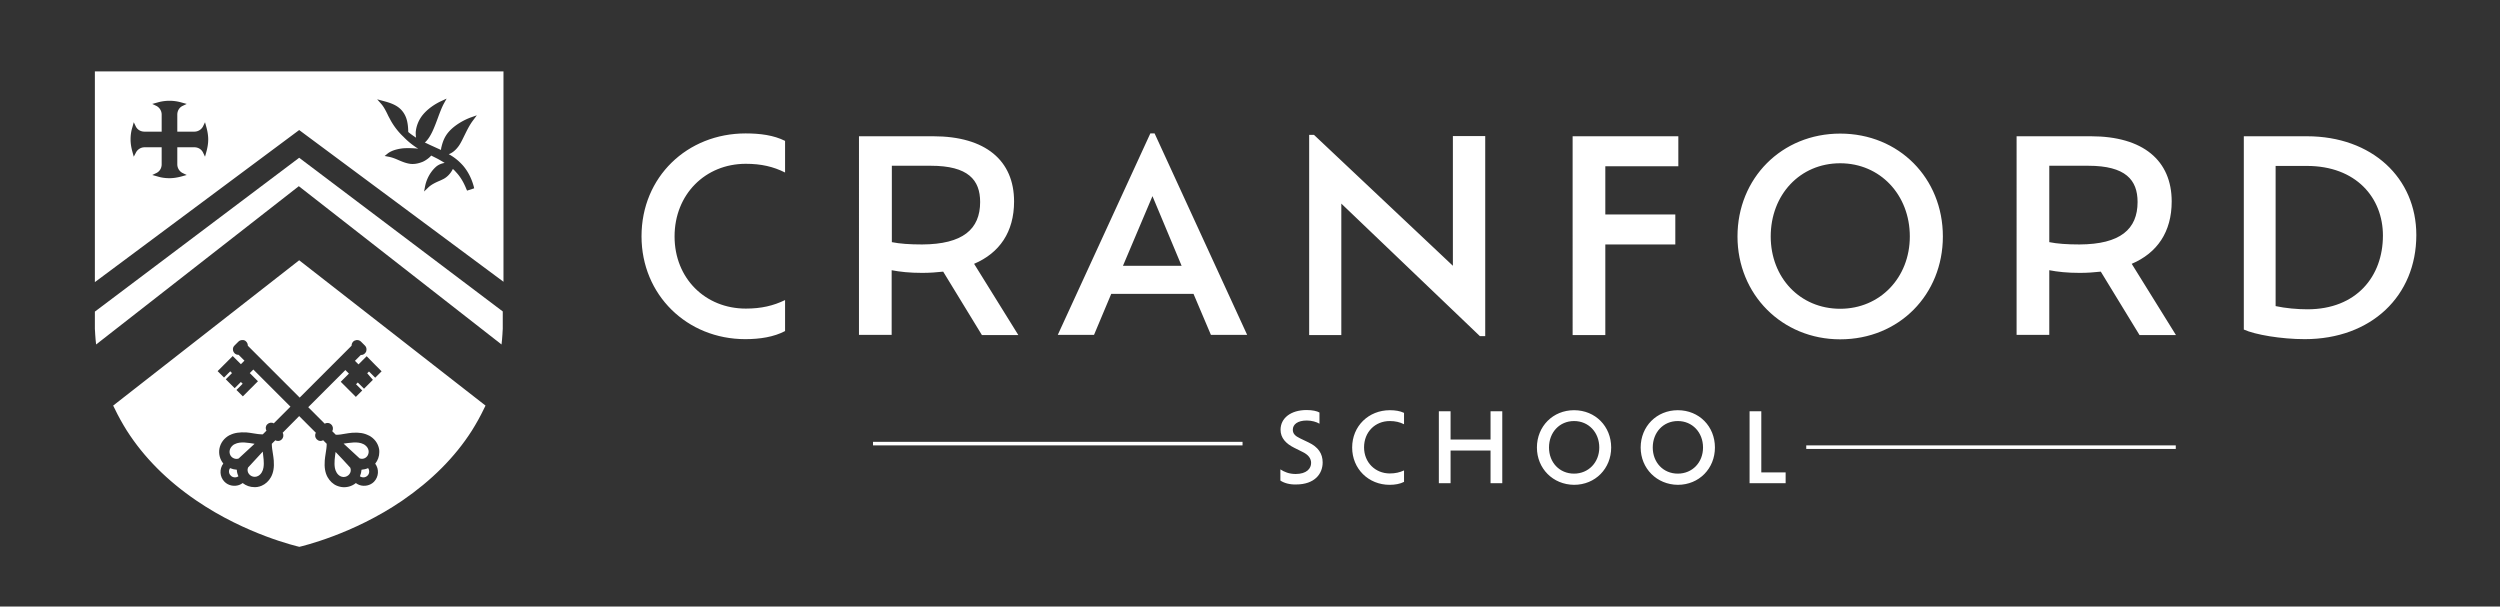
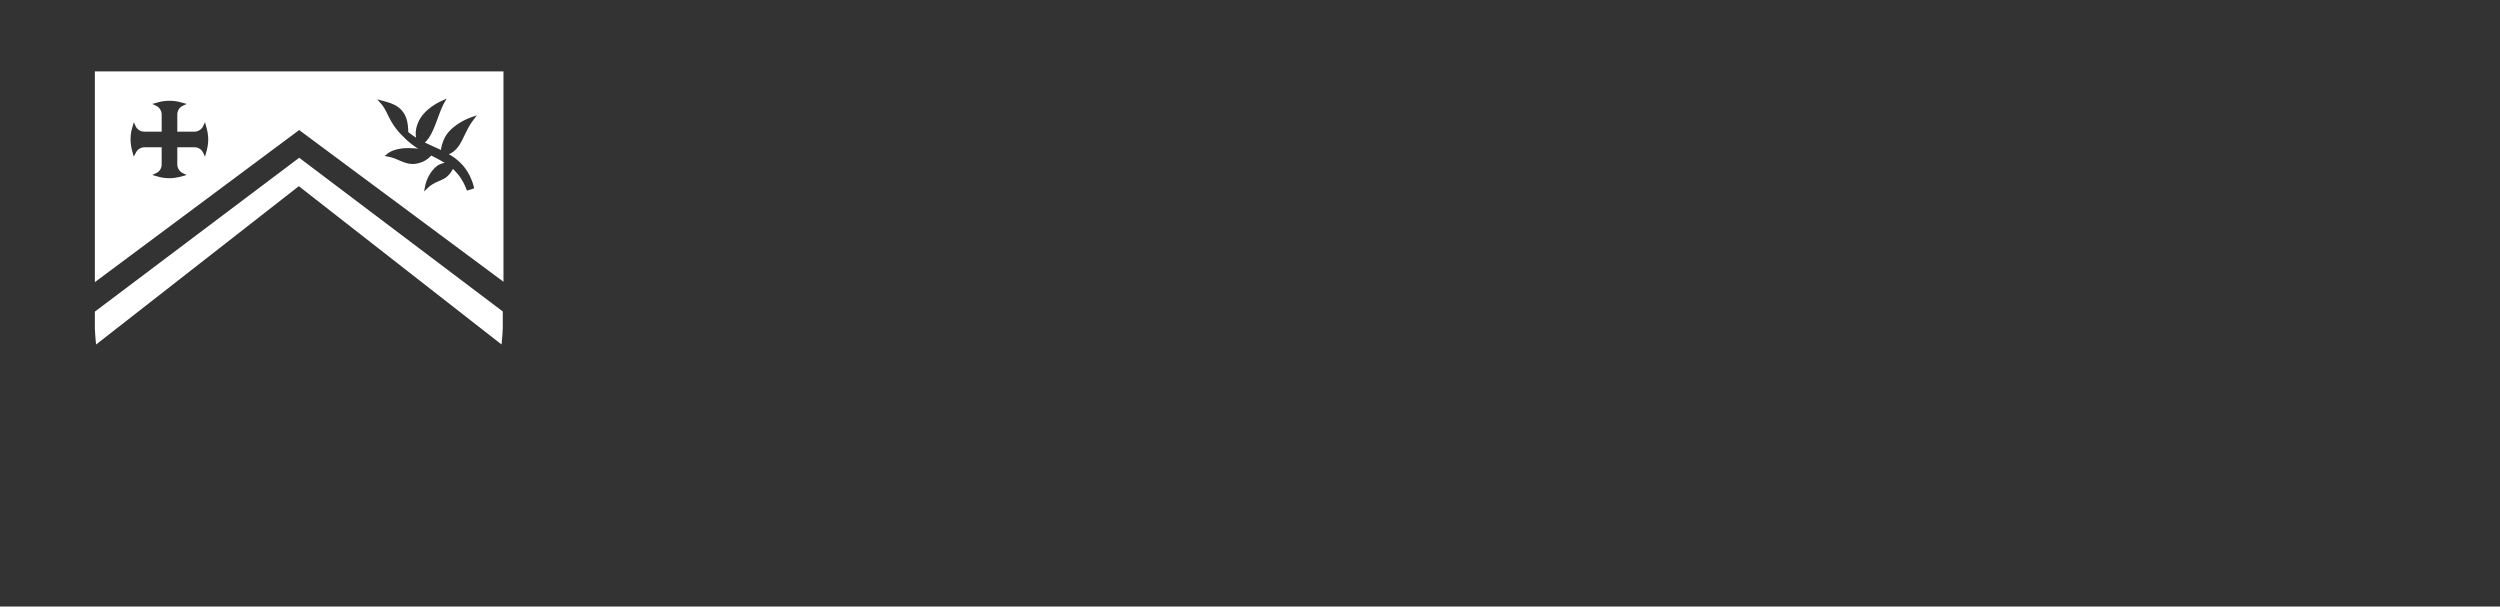
<svg xmlns="http://www.w3.org/2000/svg" version="1.1" id="Layer_1" x="0" y="0" viewBox="0 0 1407.2 341.4" style="enable-background:new 0 0 1407.2 341.4" xml:space="preserve">
  <rect x="0" y="0" width="1407.2" height="341.4" fill="#333333" stroke="none" />
  <style type="text/css">.st0{fill:#fff}</style>
  <g>
-     <path class="st0" d="M442 186.3c-6.4 3.4-14.3 4.6-22.5 4.6-32.8 0-58.4-24.9-58.4-57.9 0-33.4 25.7-57.9 58.6-57.9 8.2 0 15.8 1 22.2 4.2v17.8c-6.6-3.3-13.4-4.9-22.1-4.9-22.8 0-40.1 17.2-40.1 40.9 0 23.6 17.3 40.6 40.1 40.6 8.7 0 15.5-1.6 22.1-4.8v17.4zm110.7 2.3-21.8-35.7c-3.7.4-7.6.7-11.8.7-7.2 0-12.5-.6-17.2-1.5v36.4h-18.4V76.7h41.8c29.5 0 45.5 13.7 45.5 36.7 0 17.2-8.2 29-22.5 35.1l24.9 40.1h-20.5zm-1-74.9c0-12.4-6.7-20.4-27.8-20.4H502v43c4.5.9 10 1.3 17 1.3 23-.1 32.7-8.6 32.7-23.9zm120.1 51.7h-46.3l-9.7 23.1h-20.4l52.1-113.4h2.4L702 188.5h-20.4l-9.8-23.1zm-23.1-55-16.6 39.2h33l-16.4-39.2zM836 76.7v112.5h-3l-78-74.6v74h-18.1V75.9h2.7l78.2 73.7v-73H836zm67.6 16.8v27.2H943v16.9h-39.4v51h-18.4V76.7h59.5v16.9h-41.1zm74.4 39.6c0-32.8 24.9-57.9 57.8-57.9 33.1 0 57.8 25.1 57.8 57.9 0 32.7-24.6 57.9-57.8 57.9-32.8 0-57.8-25.3-57.8-57.9zm97 0c0-23.4-16.7-41.2-39.2-41.2-22.7 0-39.1 17.8-39.1 41.2 0 23.1 16.4 40.7 39.1 40.7 22.5 0 39.2-17.6 39.2-40.7zm129.3 55.5-21.8-35.7c-3.7.4-7.6.7-11.8.7-7.2 0-12.5-.6-17.2-1.5v36.4h-18.4V76.7h41.8c29.5 0 45.5 13.7 45.5 36.7 0 17.2-8.2 29-22.5 35.1l24.9 40.1h-20.5zm-1.1-74.9c0-12.4-6.7-20.4-27.8-20.4h-21.9v43c4.5.9 10 1.3 17 1.3 23-.1 32.7-8.6 32.7-23.9zm156.9 18.6c0 34.3-25.4 58.6-62.8 58.6-13.3 0-27.9-2.5-34.3-5.4V76.7h35.5c36.7 0 61.6 23.5 61.6 55.6zm-18.8.3c0-21.3-15.1-39.2-42.8-39.2h-17.6v78.9c5.5 1.2 12.2 1.8 17.9 1.8 27.6 0 42.5-18.5 42.5-41.5z" />
-   </g>
+     </g>
  <g>
-     <path class="st0" d="M720.7 270.5v-6.3c2.1 1.4 4.9 2.6 8.6 2.6 6.2 0 8.7-3.1 8.7-6.2 0-2.6-1.6-4.7-5-6.3l-4.6-2.3c-4.6-2.3-7.6-5.5-7.6-10.1 0-6.5 5.7-11.1 14.7-11.1 3.2 0 5.9.6 7.2 1.4v6.3c-1.6-1-4.4-1.8-7.1-1.8-5.1 0-7.9 2.1-7.9 5.2 0 2.1 1.2 3.5 4.2 4.9l4.6 2.2c5.5 2.6 8 6.3 8 11.3 0 6.4-4.5 12.4-15 12.4-3.6.1-6.7-.8-8.8-2.2zm69.7.7c-2.3 1.2-5.2 1.7-8.2 1.7-11.9 0-21.1-9-21.1-21 0-12.1 9.3-21 21.2-21 3 0 5.7.4 8 1.5v6.4c-2.4-1.2-4.9-1.8-8-1.8-8.3 0-14.5 6.2-14.5 14.8 0 8.5 6.3 14.7 14.5 14.7 3.1 0 5.6-.6 8-1.7v6.4zm55.2-39.7V272H839v-18.4h-22.5V272h-6.6v-40.5h6.6v15.9H839v-15.9h6.6zm19.5 20.4c0-11.9 9-21 20.9-21 12 0 20.9 9.1 20.9 21 0 11.8-8.9 21-20.9 21-11.9-.1-20.9-9.2-20.9-21zm35.1 0c0-8.5-6-14.9-14.2-14.9s-14.1 6.4-14.1 14.9c0 8.4 5.9 14.7 14.1 14.7 8.1 0 14.2-6.3 14.2-14.7zm23.3 0c0-11.9 9-21 20.9-21 12 0 20.9 9.1 20.9 21 0 11.8-8.9 21-20.9 21-11.8-.1-20.9-9.2-20.9-21zm35.1 0c0-8.5-6-14.9-14.2-14.9s-14.1 6.4-14.1 14.9c0 8.4 5.9 14.7 14.1 14.7s14.2-6.3 14.2-14.7zm46.5 14v6.1h-20.3v-40.5h6.6v34.4h13.7z" />
-   </g>
-   <path class="st0" d="M1016.7 250.7h208v2h-208zm-525.3-2h208v2h-208z" />
+     </g>
  <g>
-     <path class="st0" d="M168.4 146.5 63.7 228.3c0 .1.1.1.1.2.2.5.5 1.1.8 1.6 2 4.2 4.3 8.3 6.8 12.3 9.5 14.9 22.7 28.2 39.2 39.4 28 19.1 56.7 25.7 57.9 26 1.2-.3 29.9-6.9 57.9-26 16.5-11.3 29.7-24.5 39.2-39.4 2.5-4 4.8-8.1 6.8-12.3.3-.5.5-1.1.8-1.6 0-.1.1-.1.1-.2l-104.9-81.8zm41.5 67.3-5 5-3.5-3.5-1 1 3.5 3.5-3.6 3.6-6.1-6.1-2.4-2.4 4.6-4.6-2-2-20.9 20.9 9.3 9.3c.1-.1.2-.1.4-.2.7-.3 1.6-.3 2.3 0 .4.2.7.4 1 .7 1 1 1.2 2.5.5 3.7l2 2c1.8.1 3.7-.3 5.5-.6 1.2-.2 2.5-.4 3.7-.5 3.8-.3 6.8.2 9.3 1.5h.1c3.1 1.6 5.2 4.4 5.8 7.7.1.6.1 1.2.1 1.7 0 2.4-.8 4.6-2.3 6.5 2.3 3.1 2 7.4-.7 10.2-2.1 2.1-5.4 2.8-8.2 1.8-.7-.3-1.4-.6-2-1.1-2.3 1.9-5.4 2.7-8.3 2.2-.8-.1-1.6-.4-2.4-.7-2.2-.9-4-2.7-5.2-4.8-1.4-2.5-1.9-5.6-1.6-9.4.1-1.3.3-2.6.5-3.9.3-1.8.6-3.7.6-5.5l-2-2c-.5.3-1 .4-1.5.4-.6 0-1.3-.2-1.8-.7-.1 0-.2-.1-.3-.2-1-1-1.2-2.5-.5-3.7l-9.4-9.4-9.3 9.4c.7 1.2.5 2.7-.5 3.7-.1.1-.2.1-.2.2-.6.5-1.2.7-1.9.7-.5 0-1.1-.1-1.5-.4l-2 2c0 1.8.3 3.7.6 5.5.2 1.3.4 2.6.5 3.9.3 3.8-.2 6.9-1.6 9.4-1.2 2.2-3.1 3.9-5.2 4.8-.8.3-1.5.6-2.4.7-.6.1-1.1.1-1.7.1-2.4 0-4.7-.8-6.6-2.3-.6.5-1.3.8-2 1.1-2.9 1-6.1.3-8.2-1.8-2.8-2.8-3-7.2-.7-10.3-1.9-2.3-2.7-5.3-2.2-8.3.6-3.3 2.7-6.1 5.8-7.7h.1c2.5-1.3 5.6-1.7 9.3-1.5 1.2.1 2.5.3 3.7.5 1.8.3 3.7.6 5.5.6l2.1-2.1c-.7-1.2-.5-2.7.5-3.6.9-.9 2.4-1.2 3.6-.5l9.4-9.4-20.9-20.9-2 2 4.6 4.6-8.5 8.5-3.6-3.6 3.5-3.5-1-1-3.5 3.5-5-5 3.5-3.5-1-1-3.5 3.5-3.6-3.6 8.5-8.5 4.6 4.6 2-2-3.3-3.3h-.3c-.8 0-1.5-.4-2-.9-.9-.9-1.1-2.2-.7-3.3.2-.4.4-.7.7-1l2.2-2.2c.6-.6 1.4-.9 2.2-.9h.3c.7 0 1.4.3 1.9.9.6.6.9 1.4.9 2.3l29.2 29.2 29.2-29.2c0-.8.3-1.7.9-2.3.5-.5 1.2-.8 1.9-.9h.3c.8 0 1.6.3 2.2.9l2.2 2.2c.6.6.9 1.3.9 2.2 0 .4-.1.8-.2 1.2-.2.4-.4.7-.7 1-.5.5-1.2.9-2 .9h-.3l-3.3 3.3 2 2 4.6-4.6 4.9 5 3.5 3.5-3.6 3.6-3.5-3.5-1 1 3.2 3.7zm-6.4 50.6c-.1 1.3-.4 2.5-.9 3.7.3.2.7.4 1.1.5.4.1.8.1 1.1.1.8-.1 1.5-.4 2.1-1 1-1 1.3-2.8.3-4.2-1.1.5-2.4.8-3.7.9zm3.5-8.1c1-1.9.5-4-1.1-5.4-.4-.4-.9-.7-1.3-.9-3.3-1.7-7.8-.7-11.2-.3 3 2.8 6 5.6 9 8.3 1.8.7 3.7-.1 4.6-1.7zM191.5 268c.6.3 1.2.5 1.9.5 2.7 0 4.8-2.6 3.8-5.2-2.7-3-5.5-6-8.3-8.9-.4 2.9-.9 6-.4 9 .3 1.7 1.3 3.7 3 4.6zm-51.9-4.8c-1 2.6 1.1 5.2 3.8 5.2.7 0 1.3-.2 1.9-.5 1.7-.9 2.7-2.8 3-4.7.5-3-.1-6-.4-9-2.8 3-5.6 6-8.3 9zm-7.5-13.2c-.5.2-.9.5-1.3.9-1.5 1.4-2.1 3.5-1.1 5.4.9 1.6 2.9 2.4 4.6 1.8 3-2.8 6-5.5 9-8.3-3.4-.5-7.9-1.5-11.2.2zm-2.6 13.5c-1 1.4-.7 3.2.4 4.2.5.6 1.3.9 2.1 1 .4 0 .8 0 1.1-.1.4-.1.7-.3 1.1-.5-.5-1.1-.9-2.4-.9-3.7-1.4-.1-2.6-.4-3.8-.9z" />
    <path class="st0" d="m168.4 88.8-115 86.6v9.7c0 .5.1 1 .1 1.5 0 .6.1 1.2.1 1.8.1 1.8.3 3.7.5 5.5l114.1-89.1 114.1 89.1c.2-1.8.4-3.6.5-5.5 0-.6.1-1.2.1-1.8 0-.5.1-1 .1-1.5v-9.8L168.4 88.8z" />
    <path class="st0" d="M53.4 40.2v118.6l115-85.6 115 85.4V40.2h-230zm62.8 45.1-.8 2.9-1.1-2.3c-.9-1.9-2.8-3-4.9-3h-9.6v9.6c0 2.1 1.2 4 3 4.9l2.3 1.1-2.9.8c-2.2.6-4.5 1-6.8 1s-4.6-.3-6.8-1l-2.9-.8 2.3-1.1c1.9-.9 3-2.8 3-4.9v-9.6h-9.6c-2.1 0-4 1.2-4.9 3l-1.2 2.3-.8-2.9c-.6-2.2-1-4.5-1-6.8s.3-4.6 1-6.8l.8-2.9 1.1 2.3c.9 1.9 2.8 3 4.9 3H91v-9.6c0-2.1-1.2-4-3-4.9l-2.3-1.1 2.9-.8c4.4-1.3 9.2-1.3 13.6 0l2.9.8-2.3 1.1c-1.9.9-3 2.8-3 4.9v9.6h9.6c2.1 0 4-1.2 4.9-3l1.1-2.3.8 2.9c.6 2.2 1 4.5 1 6.8s-.4 4.6-1 6.8zm144.5 8c2.8 3.3 4.8 7.3 6 11.8l.2.9-4 1.3-.4-.9c-1.7-4.2-3.6-7.2-5.9-9.6-.5-.6-1.1-1.2-1.7-1.7-1.2 2.5-3.2 4.6-5.4 5.7-.6.3-1.2.6-1.9.9-2.1.9-4.8 2.1-6.6 3.9l-2.3 2.2.6-3.1c.4-2 1.8-7 6.2-10.9 1.3-1.1 3-1.8 4.8-2.1-.8-.5-1.8-1.1-2.7-1.6-1.5-.9-3.1-1.6-4.8-2.5h-.1c-1.7 1.9-4 3.2-5.1 3.6-1.8.7-3.6 1.1-5.3 1.1-.5 0-1 0-1.5-.1-2.2-.3-4.2-1.1-6.3-2-1.8-.8-3.7-1.6-5.9-2l-2.1-.4 1.6-1.3c2.7-2.2 6.9-2.8 8.6-3 2.3-.2 4.9-.1 6.7 0 .4 0 1.1.1 2 .2a42 42 0 0 1-8.3-6.7c-2.9-2.7-5.6-6.2-7.5-9.8-.4-.8-.9-1.6-1.3-2.5-1.1-2.3-2.3-4.6-3.7-6.2l-2.3-2.6 3.3.9c3.4.9 7.7 2.1 10.5 5.3 3.1 3.5 3.6 7.8 3.7 12.2 1.4 1.2 2.9 2.2 4.4 3.2-.2-1.1-.2-2.3-.2-3.1.3-3.5 1.7-7 4.1-9.9 2.5-3 6.3-5.8 10.5-7.7l2.8-1.3-1.5 2.7c-1.2 2.2-2.3 5.1-3.4 8.1-1.9 5.1-3.8 10.4-6.9 13.5-.1.1-.3.3-.5.4 1.5.7 2.9 1.4 4.5 2.1 1.5.7 3.1 1.4 4.6 2.1.1-.8.2-1.4.3-1.7.8-3.4 2-6.1 4.1-8.5 3.3-3.8 8.7-6.8 12.7-8.2l3.1-1.1-2 2.7c-2.2 2.9-3.5 5.7-4.8 8.3-.9 1.8-1.8 3.8-3 5.7-.2.3-2.1 3.3-4.9 4.7-.3.2-.7.3-1.1.5 3.2 1.7 5.9 4 8.1 6.5z" />
  </g>
</svg>